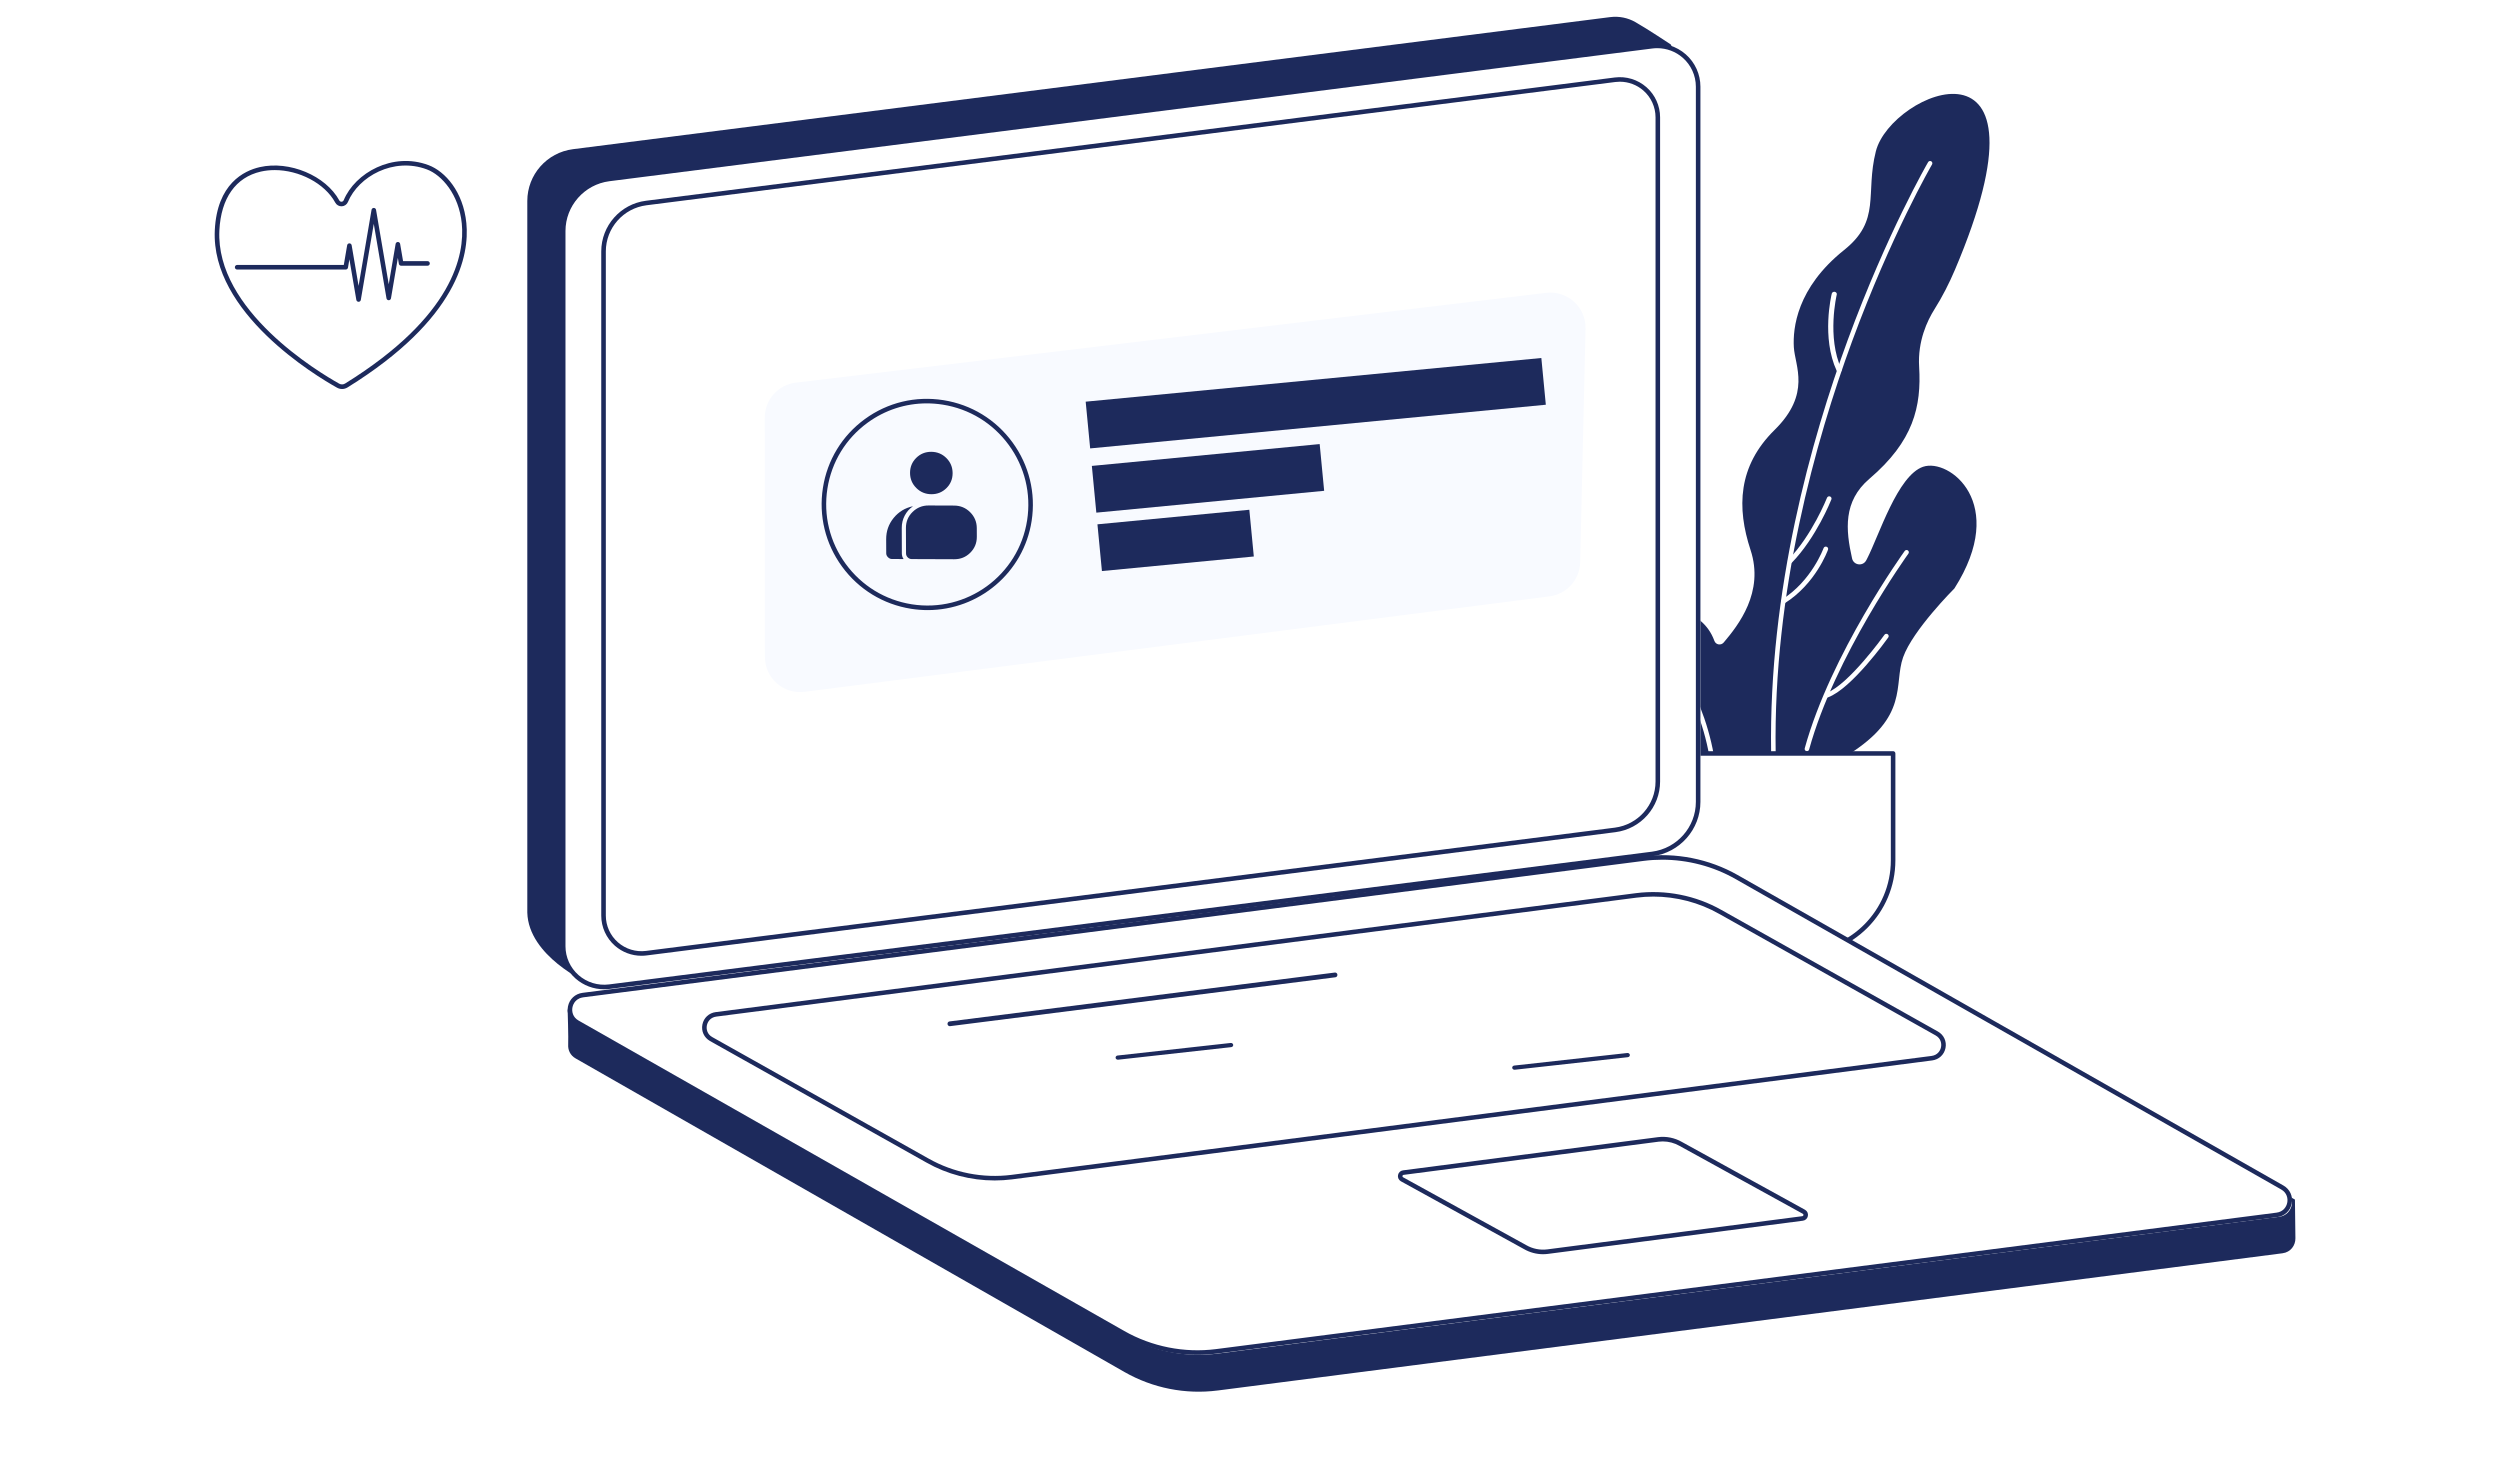
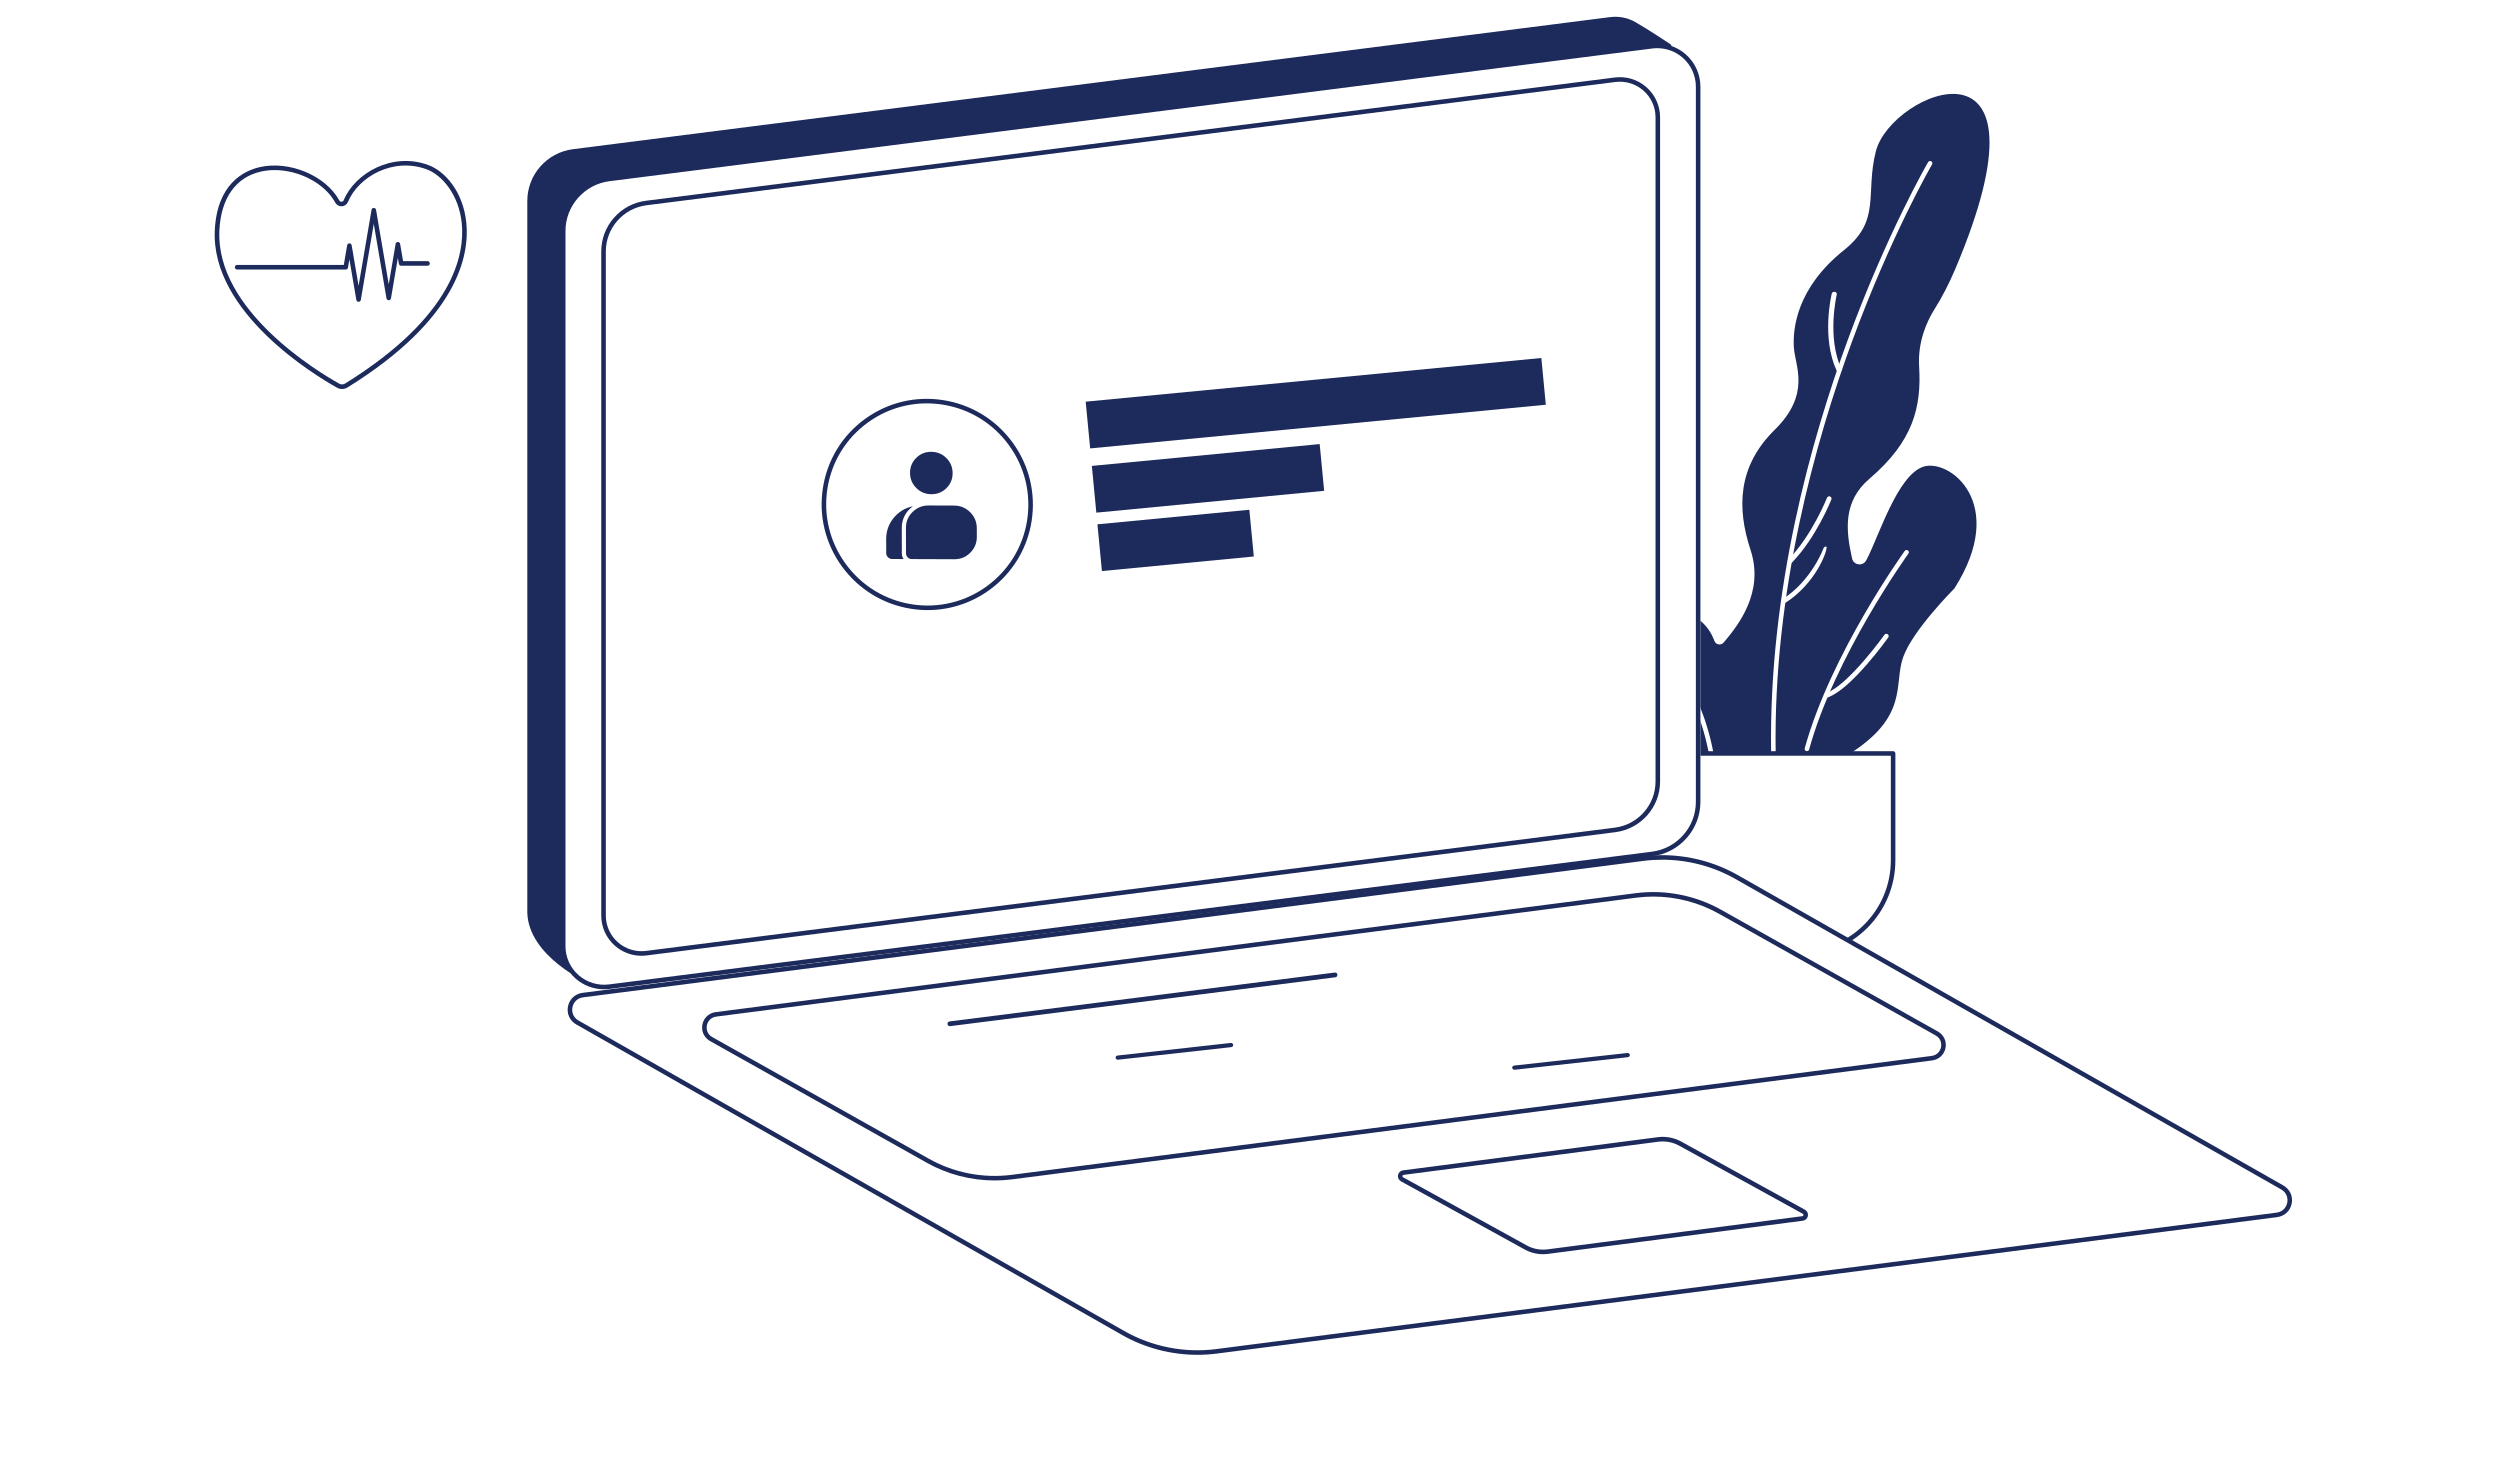
<svg xmlns="http://www.w3.org/2000/svg" width="426" height="250" viewBox="0 0 426 250" fill="none">
  <path d="M327.7 79.534C323.33 81.034 320.189 91.265 318.141 95.222C318.094 95.311 318.049 95.398 318.004 95.482C317.438 96.549 315.856 96.334 315.592 95.156C314.504 90.306 314.043 85.429 318.552 81.58C326.063 75.168 327.429 69.302 327.02 62.481C326.757 58.124 328.41 54.638 329.638 52.69C330.979 50.559 332.126 48.309 333.112 45.992C351.181 3.499 322.228 15.565 319.645 25.786C317.8 33.084 320.601 37.517 314.228 42.61C306.143 49.071 305.487 55.98 305.67 59.163C305.853 62.345 308.674 67.075 302.392 73.259C296.11 79.444 295.927 86.537 298.295 93.722C300.662 100.906 296.2 106.544 293.743 109.455C293.739 109.46 293.734 109.465 293.731 109.47C293.264 110.029 292.382 109.891 292.133 109.208C291.033 106.184 288.713 104.884 287.096 104.182C285.002 103.274 282.726 99.181 280.996 93.451C279.265 87.722 267.884 82.539 263.424 84.994C258.962 87.449 256.322 98.089 259.963 103.455C263.605 108.82 281.906 113.822 280.996 121.643C280.086 129.464 293.56 134.102 293.56 134.102C293.56 134.102 294.674 133.952 295.81 132.969C299.351 135.085 304.637 137.157 307.626 133.147C308.07 132.552 308.515 131.881 308.958 131.15C310.196 131.078 312.066 130.388 314.865 128.645C325.381 122.097 322.649 116.641 324.288 112.003C325.927 107.365 333.029 100.272 333.029 100.272C342.316 85.675 332.072 78.037 327.702 79.537L327.7 79.534Z" fill="#1D2A5C" />
  <path d="M302.186 128.571C301.975 128.571 301.804 128.4 301.8 128.187C301.361 100.661 308.659 74.785 314.857 57.926C321.572 39.662 328.486 27.741 328.554 27.622C328.663 27.437 328.899 27.373 329.084 27.484C329.268 27.593 329.33 27.831 329.222 28.018C329.153 28.135 322.269 40.009 315.576 58.215C309.403 75.008 302.136 100.777 302.574 128.177C302.577 128.391 302.407 128.569 302.193 128.573H302.186V128.571Z" fill="white" />
  <path d="M291.653 129.146C291.466 129.146 291.301 129.014 291.268 128.824C287.274 106.078 263.824 91.155 263.589 91.006C263.406 90.89 263.351 90.651 263.467 90.47C263.583 90.288 263.824 90.235 264.006 90.35C264.246 90.5 287.985 105.601 292.04 128.692C292.076 128.904 291.934 129.105 291.722 129.141C291.7 129.144 291.677 129.146 291.655 129.146H291.653Z" fill="white" />
  <path d="M307.899 128.004C307.865 128.004 307.83 127.999 307.796 127.991C307.59 127.934 307.468 127.72 307.526 127.511C311.951 111.41 324.44 94.053 324.567 93.879C324.693 93.706 324.936 93.666 325.108 93.793C325.282 93.919 325.32 94.164 325.194 94.336C325.069 94.509 312.661 111.753 308.275 127.716C308.227 127.889 308.073 128.001 307.903 128.001L307.899 128.004Z" fill="white" />
  <path d="M305.047 95.999C304.948 95.999 304.851 95.964 304.773 95.892C304.612 95.743 304.607 95.498 304.757 95.341C308.793 91.176 311.298 84.882 311.323 84.82C311.402 84.62 311.632 84.52 311.839 84.596C312.044 84.673 312.146 84.898 312.069 85.098C311.964 85.362 309.481 91.599 305.339 95.876C305.261 95.957 305.155 95.997 305.049 95.997L305.047 95.999Z" fill="white" />
-   <path d="M303.904 102.855C303.772 102.855 303.644 102.792 303.565 102.676C303.444 102.496 303.497 102.253 303.685 102.135C308.696 98.984 310.716 93.459 310.736 93.404C310.809 93.199 311.038 93.091 311.248 93.162C311.459 93.234 311.57 93.456 311.496 93.66C311.413 93.898 309.362 99.495 304.122 102.792C304.054 102.834 303.979 102.855 303.904 102.855Z" fill="white" />
+   <path d="M303.904 102.855C303.772 102.855 303.644 102.792 303.565 102.676C303.444 102.496 303.497 102.253 303.685 102.135C308.696 98.984 310.716 93.459 310.736 93.404C310.809 93.199 311.038 93.091 311.248 93.162C311.413 93.898 309.362 99.495 304.122 102.792C304.054 102.834 303.979 102.855 303.904 102.855Z" fill="white" />
  <path d="M311.346 118.855C311.184 118.855 311.033 118.756 310.974 118.597C310.898 118.392 311.003 118.167 311.209 118.092C315.002 116.71 321.054 108.252 321.113 108.167C321.24 107.989 321.487 107.947 321.664 108.073C321.844 108.198 321.886 108.445 321.759 108.623C321.506 108.979 315.503 117.367 311.481 118.833C311.435 118.848 311.39 118.857 311.344 118.857L311.346 118.855Z" fill="white" />
  <path d="M274.368 99.427C274.352 99.427 274.336 99.427 274.319 99.424C274.101 99.399 273.946 99.207 273.974 98.999C274.697 93.349 270.99 89.244 270.952 89.204C270.806 89.046 270.822 88.804 270.985 88.665C271.148 88.527 271.4 88.542 271.544 88.698C271.707 88.875 275.524 93.104 274.76 99.092C274.735 99.285 274.565 99.427 274.366 99.427H274.368Z" fill="white" />
  <path d="M285.921 114.283C285.871 114.283 285.82 114.273 285.771 114.254C279.192 111.583 272.206 105.877 272.136 105.821C271.971 105.684 271.948 105.442 272.088 105.278C272.227 105.115 272.474 105.094 272.642 105.231C272.711 105.287 279.605 110.918 286.073 113.544C286.273 113.625 286.369 113.85 286.285 114.047C286.223 114.195 286.076 114.283 285.923 114.283H285.921Z" fill="white" />
  <path d="M313.374 63.433C313.204 63.433 313.042 63.342 312.973 63.191C310.353 57.526 312.059 50.331 312.135 50.028C312.187 49.815 312.418 49.682 312.653 49.728C312.888 49.775 313.037 49.984 312.985 50.197C312.967 50.268 311.265 57.457 313.777 62.887C313.869 63.088 313.765 63.318 313.544 63.402C313.49 63.423 313.432 63.431 313.376 63.431L313.374 63.433Z" fill="white" />
  <path d="M278.871 128.57H322.976V146.887C322.976 155.7 315.851 162.856 307.077 162.856H294.769C285.995 162.856 278.871 155.7 278.871 146.887V128.572V128.57Z" fill="white" />
  <path d="M306.761 162.857H294.51C285.57 162.857 278.297 155.562 278.297 146.596V128.39C278.297 128.174 278.471 128 278.686 128H322.585C322.8 128 322.974 128.174 322.974 128.39V146.596C322.974 155.562 315.701 162.857 306.761 162.857ZM279.073 128.78V146.596C279.073 155.132 285.997 162.079 294.51 162.079H306.761C315.272 162.079 322.198 155.134 322.198 146.596V128.78H279.075H279.073Z" fill="#1D2A5C" />
  <path d="M278.522 143.449C282.973 142.881 286.308 139.099 286.308 134.62L286.89 12.298L284.705 7.581C284.705 7.581 280.739 4.941 278.658 3.759C277.406 3.049 275.919 2.718 274.365 2.916L97.637 25.42C93.187 25.988 89.852 29.77 89.852 34.249V155.509C90.061 162.945 100.074 167.431 100.074 167.431L278.522 143.447V143.449Z" fill="#1D2A5C" />
  <path d="M104.007 168.514L281.916 145.867C286.397 145.296 289.754 141.491 289.754 136.983V14.961C289.754 10.767 286.066 7.526 281.899 8.057L103.99 30.705C99.508 31.276 96.152 35.081 96.152 39.588V161.611C96.152 165.804 99.84 169.046 104.007 168.514Z" fill="white" />
  <path d="M102.934 168.573C101.156 168.573 99.424 167.928 98.073 166.741C96.488 165.347 95.578 163.34 95.578 161.233V39.366C95.578 34.68 99.09 30.7 103.747 30.108L281.467 7.489C283.562 7.222 285.673 7.868 287.258 9.262C288.842 10.654 289.752 12.662 289.752 14.769V136.637C289.752 141.321 286.241 145.303 281.583 145.895L103.865 168.514C103.554 168.554 103.243 168.573 102.934 168.573ZM282.4 8.209C282.123 8.209 281.846 8.226 281.568 8.262L103.847 30.879C99.578 31.422 96.358 35.071 96.358 39.367V161.235C96.358 163.12 97.171 164.915 98.589 166.161C100.006 167.406 101.893 167.983 103.766 167.746L281.486 145.127C285.756 144.583 288.975 140.934 288.975 136.639V14.771C288.975 12.886 288.162 11.091 286.745 9.846C285.538 8.784 283.99 8.209 282.4 8.209Z" fill="#1D2A5C" />
  <path d="M110.323 162.81L275.601 141.775C279.764 141.246 282.882 137.711 282.882 133.524V20.185C282.882 16.29 279.456 13.28 275.586 13.771L110.308 34.806C106.145 35.336 103.027 38.871 103.027 43.058V156.397C103.027 160.292 106.453 163.302 110.323 162.808V162.81Z" fill="white" />
  <g filter="url(#filter0_d_1161_14255)">
-     <path d="M130.319 67.161C130.317 64.122 132.588 61.562 135.606 61.201L263.464 45.9C267.09 45.466 270.259 48.344 270.175 51.995L269.262 91.806C269.194 94.772 266.969 97.243 264.027 97.62L137.102 113.886C133.516 114.346 130.341 111.553 130.34 107.938L130.319 67.161Z" fill="#F8FAFF" />
-   </g>
+     </g>
  <path d="M158.072 103.961C157.141 103.961 156.197 103.889 155.246 103.738C150.497 102.986 146.317 100.43 143.48 96.542C140.642 92.653 139.485 87.897 140.222 83.148C140.958 78.401 143.501 74.228 147.382 71.403C151.26 68.577 156.013 67.433 160.764 68.188C165.513 68.939 169.693 71.496 172.531 75.383C175.368 79.272 176.525 84.028 175.789 88.777C174.415 97.63 166.765 103.961 158.072 103.961ZM157.915 68.735C154.307 68.735 150.808 69.867 147.84 72.029C144.127 74.733 141.694 78.725 140.989 83.268C140.284 87.813 141.391 92.365 144.106 96.086C146.822 99.807 150.821 102.254 155.366 102.973C164.749 104.455 173.567 98.035 175.023 88.655C175.728 84.111 174.621 79.559 171.906 75.838C169.191 72.117 165.191 69.67 160.646 68.951C159.733 68.807 158.821 68.735 157.915 68.735Z" fill="#1D2A5C" />
  <mask id="mask0_1161_14255" style="mask-type: alpha" maskUnits="userSpaceOnUse" x="148" y="74" width="22" height="23">
    <rect width="21.735" height="21.706" transform="matrix(1.001 0.004 0.004 0.999 148.098 74.82)" fill="#D9D9D9" />
  </mask>
  <g mask="url(#mask0_1161_14255)">
    <path d="M151.98 95.255C151.735 95.254 151.513 95.154 151.313 94.955C151.114 94.757 151.014 94.535 151.013 94.291L151.004 91.891C150.999 90.519 151.423 89.309 152.276 88.26C153.129 87.212 154.229 86.545 155.574 86.26C154.964 86.685 154.491 87.22 154.157 87.867C153.823 88.513 153.657 89.21 153.66 89.957L153.675 94.301C153.676 94.469 153.7 94.636 153.746 94.804C153.793 94.972 153.87 95.125 153.977 95.262L151.98 95.255ZM155.355 95.267C155.094 95.266 154.868 95.17 154.676 94.979C154.484 94.788 154.388 94.563 154.387 94.304L154.371 89.96C154.367 88.893 154.743 87.987 155.497 87.243C156.252 86.499 157.165 86.129 158.236 86.133L162.575 86.149C163.646 86.153 164.558 86.529 165.311 87.279C166.063 88.029 166.442 88.937 166.445 90.004L166.451 91.467C166.455 92.534 166.083 93.44 165.336 94.184C164.589 94.928 163.68 95.298 162.608 95.294L155.355 95.267ZM158.711 84.214C157.701 84.21 156.843 83.857 156.137 83.153C155.43 82.449 155.075 81.594 155.071 80.588C155.068 79.582 155.417 78.73 156.118 78.032C156.819 77.333 157.675 76.986 158.685 76.989C159.695 76.993 160.553 77.347 161.26 78.05C161.966 78.754 162.321 79.609 162.325 80.615C162.329 81.621 161.98 82.473 161.279 83.172C160.577 83.87 159.721 84.218 158.711 84.214Z" fill="#1D2A5C" />
  </g>
  <path d="M109.312 162.863C107.654 162.863 106.039 162.261 104.78 161.155C103.301 159.855 102.453 157.984 102.453 156.019V42.836C102.453 38.47 105.726 34.761 110.065 34.21L275.152 13.204C277.106 12.954 279.075 13.557 280.554 14.857C282.032 16.156 282.88 18.028 282.88 19.993V133.176C282.88 137.541 279.607 141.25 275.268 141.802L110.181 162.808C109.891 162.844 109.603 162.863 109.314 162.863H109.312ZM276.021 13.924C275.765 13.924 275.508 13.94 275.252 13.973L110.166 34.978C106.214 35.482 103.234 38.858 103.234 42.834V156.017C103.234 157.759 103.985 159.419 105.296 160.57C106.607 161.722 108.352 162.256 110.084 162.035L275.171 141.03C279.123 140.526 282.103 137.15 282.103 133.174V19.991C282.103 18.248 281.352 16.589 280.041 15.438C278.925 14.457 277.493 13.924 276.021 13.924Z" fill="#1D2A5C" />
-   <path d="M207.488 236.942L388.934 213.558C390.355 213.377 391.155 212.189 391.138 211C391.126 210.18 391.058 204.408 391.058 204.408L295.118 149.6C290.311 146.857 284.092 145.798 278.601 146.499L99.445 169.595C98.366 169.734 97.442 170.432 97.014 171.433L96.727 172.107C96.727 172.107 96.88 176.921 96.818 178.044C96.77 178.923 97.165 179.831 98.087 180.356L191.619 233.796C196.426 236.538 201.996 237.643 207.488 236.94V236.942Z" fill="#1D2A5C" />
  <path d="M207.507 230.654L388.363 207.345C390.763 207.039 391.395 203.863 389.294 202.665L296.234 149.635C291.426 146.896 285.854 145.793 280.36 146.495L99.505 169.804C97.104 170.11 96.473 173.287 98.573 174.485L191.633 227.514C196.441 230.254 202.014 231.356 207.507 230.654Z" fill="white" />
  <path d="M204.05 230.862C199.564 230.862 195.095 229.696 191.189 227.475L98.196 174.569C97.091 173.941 96.538 172.732 96.784 171.489C97.033 170.246 98.006 169.34 99.268 169.178L279.996 145.924C285.532 145.218 291.252 146.348 296.101 149.105L389.096 202.011C390.2 202.639 390.754 203.847 390.507 205.09C390.259 206.333 389.285 207.24 388.024 207.401L207.295 230.656C206.218 230.793 205.134 230.862 204.052 230.862H204.05ZM283.243 146.494C282.192 146.494 281.143 146.559 280.096 146.693L99.368 169.947C98.246 170.09 97.691 170.916 97.548 171.64C97.403 172.365 97.6 173.338 98.582 173.898L191.577 226.803C196.279 229.478 201.825 230.575 207.197 229.888L387.925 206.634C389.047 206.491 389.602 205.665 389.745 204.941C389.89 204.216 389.694 203.243 388.711 202.683L295.716 149.778C291.928 147.623 287.592 146.494 283.242 146.494H283.243Z" fill="#1D2A5C" />
  <path d="M169.494 201.151C165.435 201.151 161.387 200.099 157.854 198.093L120.985 177.389C119.971 176.813 119.464 175.708 119.69 174.573C119.916 173.437 120.811 172.608 121.966 172.461L278.771 152.193C283.784 151.556 288.961 152.575 293.35 155.064L330.219 175.77C331.233 176.346 331.74 177.45 331.514 178.586C331.288 179.722 330.393 180.551 329.238 180.698L172.432 200.966C171.458 201.089 170.477 201.151 169.496 201.151H169.494ZM281.71 152.779C280.763 152.779 279.815 152.839 278.871 152.959L122.066 173.226C121.071 173.353 120.581 174.083 120.452 174.723C120.324 175.364 120.497 176.224 121.368 176.717L158.237 197.422C162.481 199.828 167.485 200.813 172.331 200.198L329.136 179.931C330.131 179.804 330.622 179.074 330.75 178.434C330.878 177.793 330.705 176.933 329.834 176.44L292.965 155.734C289.548 153.795 285.635 152.777 281.71 152.777V152.779Z" fill="#1D2A5C" />
  <path d="M262.941 213.719C261.811 213.719 260.686 213.421 259.702 212.855L238.711 201.289C238.328 201.069 238.139 200.652 238.223 200.223C238.307 199.794 238.64 199.481 239.071 199.426L282.528 193.77C283.922 193.592 285.363 193.879 286.584 194.58L307.575 206.145C307.958 206.366 308.147 206.783 308.063 207.212C307.979 207.641 307.646 207.954 307.215 208.01L263.758 213.665C263.487 213.7 263.214 213.717 262.941 213.717V213.719ZM283.345 194.497C283.105 194.497 282.864 194.512 282.626 194.544L239.169 200.199C239.028 200.216 238.99 200.327 238.982 200.375C238.973 200.422 238.965 200.538 239.088 200.609L260.08 212.176C261.162 212.798 262.431 213.051 263.659 212.894L307.115 207.238C307.256 207.221 307.294 207.11 307.302 207.062C307.311 207.015 307.32 206.899 307.196 206.828L286.204 195.263C285.334 194.762 284.339 194.5 283.345 194.5V194.497Z" fill="#1D2A5C" />
  <path d="M161.843 174.86C161.649 174.86 161.48 174.708 161.456 174.503C161.43 174.28 161.582 174.078 161.796 174.051L227.46 165.722C227.672 165.695 227.867 165.853 227.893 166.077C227.919 166.3 227.767 166.502 227.553 166.529L161.889 174.858C161.874 174.86 161.858 174.862 161.841 174.862L161.843 174.86Z" fill="#1D2A5C" />
  <path d="M190.487 180.574C190.292 180.574 190.121 180.44 190.097 180.259C190.07 180.061 190.224 179.883 190.44 179.859L209.701 177.721C209.913 177.7 210.112 177.837 210.138 178.035C210.164 178.232 210.011 178.411 209.795 178.435L190.534 180.573C190.519 180.574 190.503 180.576 190.486 180.576L190.487 180.574Z" fill="#1D2A5C" />
  <path d="M258.073 182.285C257.878 182.285 257.707 182.151 257.683 181.97C257.656 181.772 257.81 181.594 258.026 181.57L277.287 179.432C277.501 179.408 277.698 179.549 277.724 179.746C277.75 179.944 277.597 180.122 277.381 180.146L258.12 182.284C258.105 182.285 258.089 182.287 258.072 182.287L258.073 182.285Z" fill="#1D2A5C" />
  <path d="M58.284 66.285C57.988 66.285 57.691 66.211 57.425 66.061C53.825 64.05 35.904 53.298 36.602 39.209C36.995 31.305 41.573 29.092 44.268 28.477C49.31 27.326 55.515 29.927 57.818 34.157C57.894 34.298 58.041 34.384 58.204 34.374C58.364 34.365 58.506 34.267 58.566 34.119C60.507 29.452 66.92 25.848 73.019 28.137C75.851 29.199 78.942 32.665 79.467 38.015C80.001 43.455 78.081 54.328 59.214 66.022C58.93 66.198 58.608 66.287 58.286 66.287L58.284 66.285ZM46.797 28.983C45.997 28.983 45.207 29.066 44.443 29.239C40.163 30.217 37.655 33.771 37.383 39.247C36.708 52.875 54.278 63.407 57.806 65.379C58.116 65.552 58.497 65.543 58.802 65.356C77.308 53.886 79.205 43.349 78.689 38.09C78.198 33.104 75.265 29.815 72.744 28.868C67.06 26.733 61.089 30.081 59.287 34.419C59.112 34.842 58.702 35.131 58.244 35.154C57.787 35.18 57.35 34.934 57.132 34.53C55.33 31.22 50.953 28.981 46.797 28.981V28.983Z" fill="#1D2A5C" />
  <path d="M61.102 51.426C60.912 51.426 60.75 51.289 60.719 51.101L59.538 44.178L59.295 45.607C59.262 45.795 59.099 45.932 58.911 45.932H40.41C40.194 45.932 40.02 45.757 40.02 45.539C40.02 45.322 40.194 45.147 40.41 45.147H58.583L59.155 41.791C59.188 41.603 59.35 41.466 59.538 41.466C59.727 41.466 59.891 41.603 59.922 41.791L61.102 48.714L63.31 35.755C63.343 35.567 63.504 35.43 63.694 35.43C63.884 35.43 64.047 35.567 64.078 35.755L66.241 48.445L67.414 41.558C67.447 41.37 67.608 41.233 67.798 41.233C67.988 41.233 68.15 41.37 68.182 41.558L68.683 44.496H72.85C73.067 44.496 73.241 44.672 73.241 44.889C73.241 45.106 73.067 45.282 72.85 45.282H68.353C68.163 45.282 68 45.145 67.969 44.957L67.796 43.947L66.623 50.835C66.59 51.023 66.43 51.16 66.239 51.16C66.049 51.16 65.887 51.023 65.856 50.835L63.692 38.145L61.484 51.105C61.451 51.292 61.289 51.43 61.1 51.43L61.102 51.426Z" fill="#1D2A5C" />
  <rect x="185" y="68.445" width="78" height="8" transform="rotate(-5.475 185 68.445)" fill="#1D2A5C" />
  <rect x="186.051" y="79.391" width="39" height="8" transform="rotate(-5.475 186.051 79.391)" fill="#1D2A5C" />
  <rect x="187.004" y="89.344" width="26" height="8" transform="rotate(-5.475 187.004 89.344)" fill="#1D2A5C" />
  <defs>
    <filter id="filter0_d_1161_14255" x="122.218" y="41.759" width="156.059" height="84.278" filterUnits="userSpaceOnUse" color-interpolation-filters="sRGB">
      <feFlood flood-opacity="0" result="BackgroundImageFix" />
      <feColorMatrix in="SourceAlpha" type="matrix" values="0 0 0 0 0 0 0 0 0 0 0 0 0 0 0 0 0 0 127 0" result="hardAlpha" />
      <feOffset dy="4" />
      <feGaussianBlur stdDeviation="4.05" />
      <feComposite in2="hardAlpha" operator="out" />
      <feColorMatrix type="matrix" values="0 0 0 0 0.525 0 0 0 0 0.525 0 0 0 0 0.525 0 0 0 0.25 0" />
      <feBlend mode="normal" in2="BackgroundImageFix" result="effect1_dropShadow_1161_14255" />
      <feBlend mode="normal" in="SourceGraphic" in2="effect1_dropShadow_1161_14255" result="shape" />
    </filter>
  </defs>
</svg>